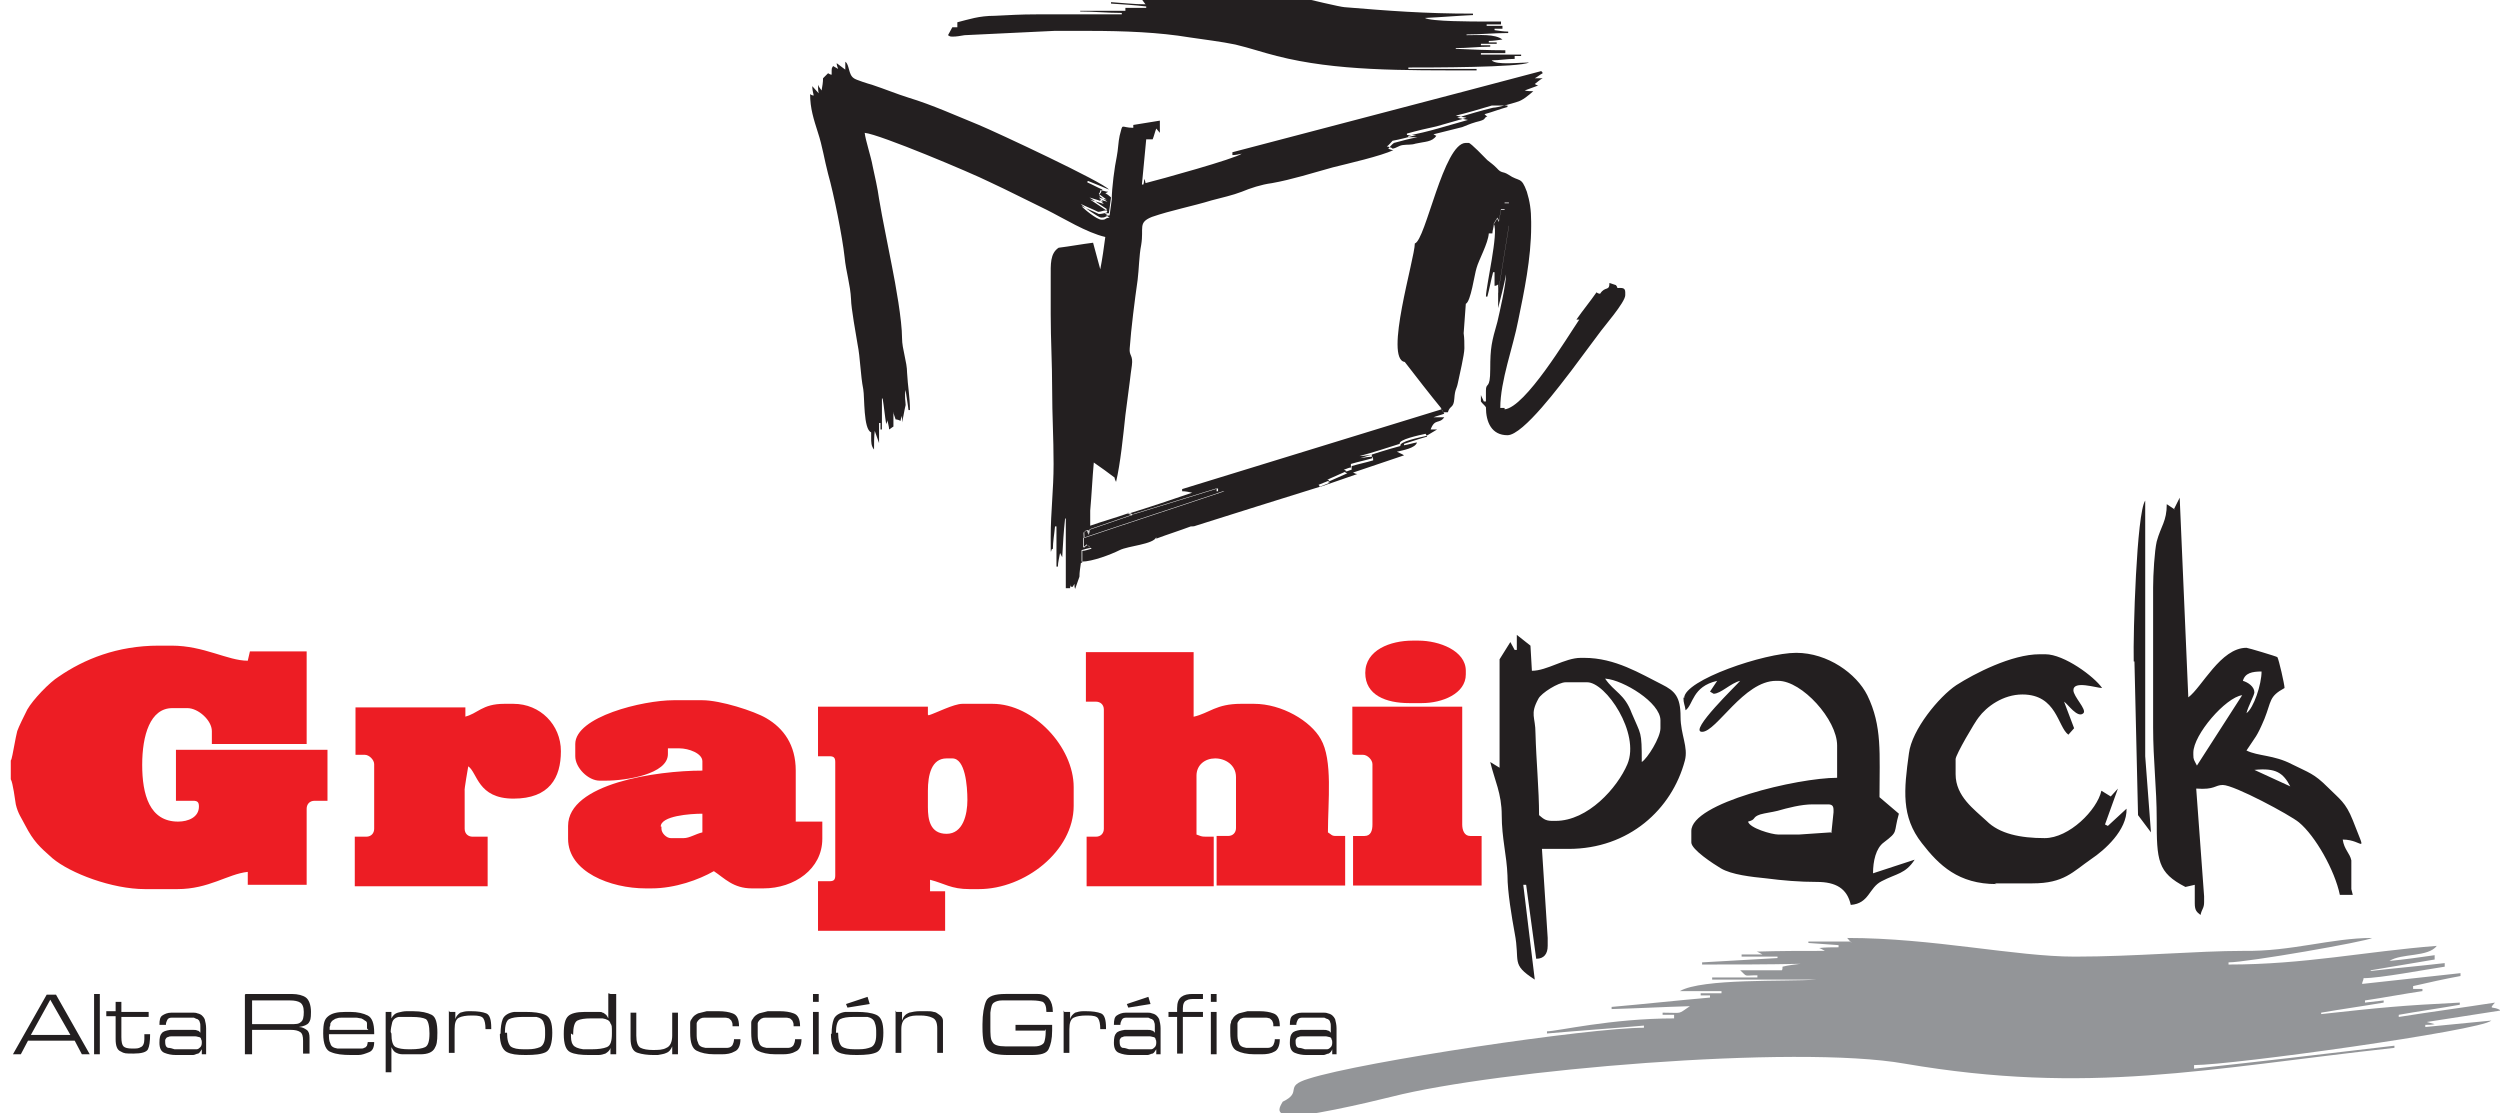
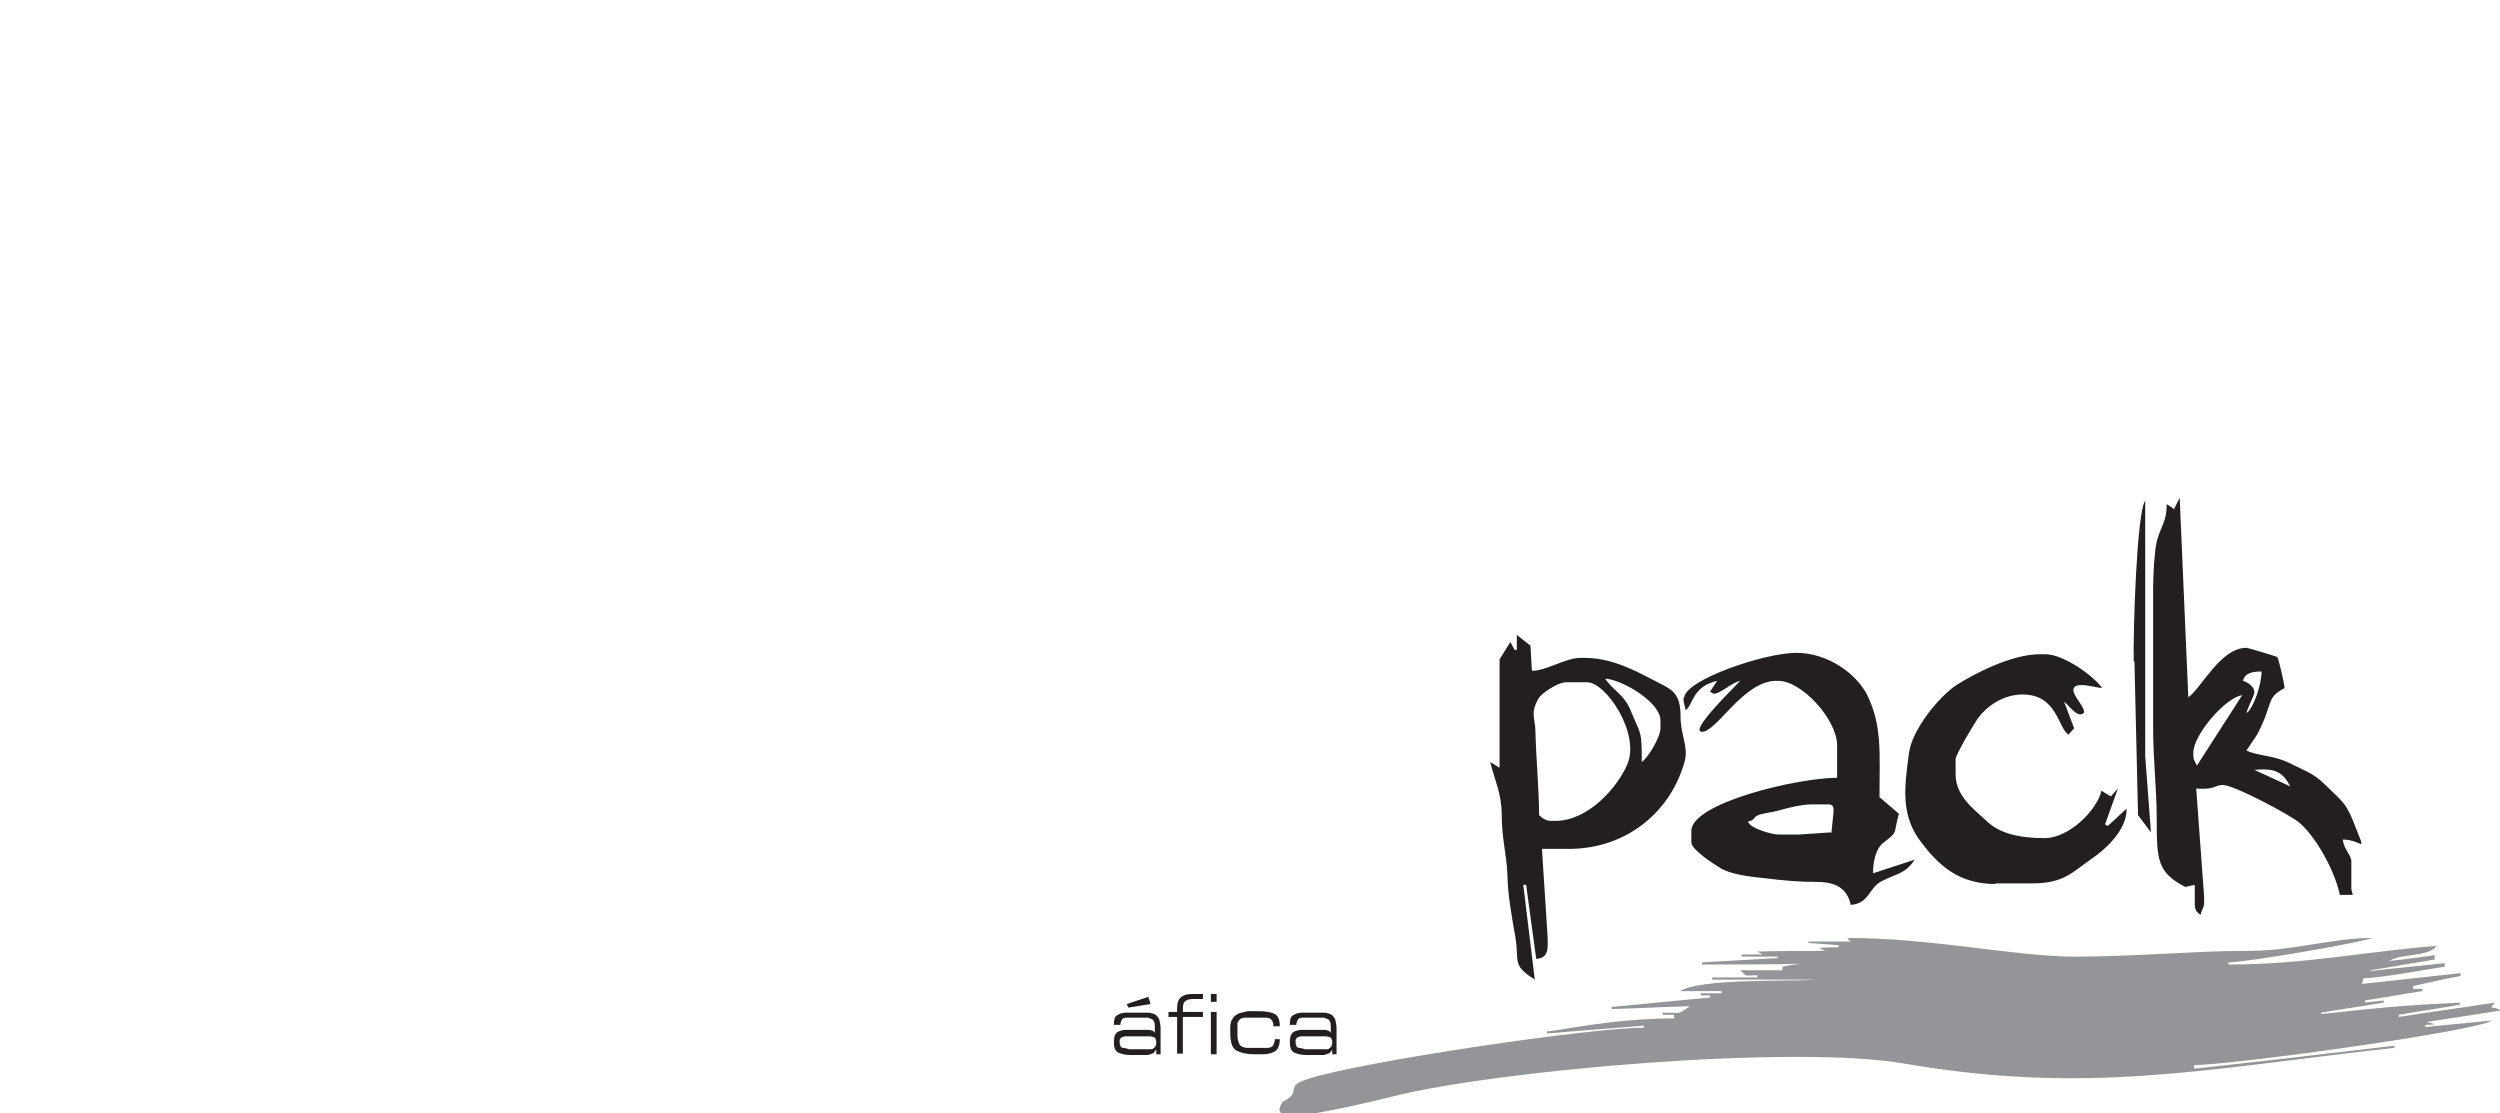
<svg xmlns="http://www.w3.org/2000/svg" id="Layer_1" version="1.1" viewBox="0 0 348.1 155">
  <defs>
    <style>
      .st0 {
        fill: #ed1d24;
      }

      .st0, .st1, .st2 {
        fill-rule: evenodd;
      }

      .st3, .st1 {
        fill: #231f20;
      }

      .st2 {
        fill: #939598;
      }
    </style>
  </defs>
-   <path class="st1" d="M157,71.4c.2,0,.5.1.7.2,3.9-1.2,7.8-2.4,11.7-3.6,0,.1,0,.3,0,.4h.9c-6.5,2.2-13,4.3-19.5,6.5v1.3c.2-.1.4-.3.5-.4.2.2.4.4.6.5-.4,0-.9.2-1.3.3,0,.5,0,1.1,0,1.6,1.5,0,4.1-1,5.3-1.6,1.2-.6,4.7-.8,5.1-1.8,0,0,0,.1,0,.2,1.6-.6,3.2-1.1,4.8-1.7.2,0,.5,0,.7-.1,5.7-1.8,11.4-3.6,17.2-5.4.5-.2,1-.4,1.5-.6-.1,0-.2,0-.3-.1.9-.4,1.8-.8,2.7-1.2-.1,0-.2-.1-.4-.2.3,0,.6-.2,1-.3,0-.2,0-.3,0-.5,1-.3,2-.5,3-.8,0-.2,0-.3-.1-.5-.6,0-1.1.1-1.7.2,1.9-.6,3.7-1.2,5.6-1.7-.3-.6,2.7-1.2,3.6-1.4.5-.3,1-.6,1.5-.9h-.9c.6-1.6,1.2-.7,1.9-1.7-.5,0-1,0-1.5,0,.5-.2,1-.3,1.5-.5-.1-.2-.2-.4-.4-.6-12,3.7-24.1,7.4-36.1,11.1,0,0,0,.2,0,.3.5,0,.9.1,1.4.2-2.9,1-5.9,2-8.8,2.9M157.8,71.6c-2,.7-4.1,1.4-6.1,2.1,0,.2,0,.5,0,.7,0-.2-.1-.4-.2-.6-.7.2-.5.1-.5,1.1,6.5-2.2,13-4.3,19.5-6.5h-.9c0-.1,0-.3,0-.4-3.9,1.2-7.8,2.4-11.7,3.6M183.8,67.8c1.7-.6,3.5-1.2,5.2-1.8-.2,0-.4-.1-.6-.2,2.4-.8,4.7-1.6,7.1-2.4-.3-.2-.6-.3-1-.5.8-.2,2.6-.5,2.8-1.3-.6.1-1.2.3-1.8.4v-.2c1-.3,2.1-.7,3.2-1,0-.1-.1-.2-.2-.4-.9.2-3.8.8-3.6,1.4-1.9.6-3.7,1.2-5.6,1.7.6,0,1.1-.1,1.7-.2,0,.2,0,.3.1.5-1,.3-2,.5-3,.8,0,.2,0,.3,0,.5-.3,0-.6.2-1,.3.1,0,.2.1.4.2-.9.4-1.8.8-2.7,1.2.1,0,.2,0,.3.1-.5.2-1,.4-1.5.6M200.6,56.8c.1.2.2.4.4.6h.6c.3-1,.8-.5.9-1.9.1-1.4.3-1.2.5-2.2.2-1,.9-3.9.9-4.8,0-.7,0-1.4-.1-2.1.1-1.4.2-2.7.3-4.1.7-.3,1.2-4.1,1.5-5,.3-1.1,1.6-3.4,1.7-4.8.2,0,.3,0,.5,0,0-.4.2-.9.2-1.3.2-.3.3-.5.5-.8,0,.2.1.3.2.5.1-.6.2-1.1.3-1.7.2,0,.3,0,.5,0v-.9h.6v3.2c-.5,3.1-1,6.2-1.5,9.3,0,.7,0,1.4,0,2.1.4-1.6.8-3.1,1.1-4.7,0,1.4-.9,5.3-1.2,6.6-.8,2.8-1,3.6-1,6.6s-.6,1.7-.6,3v1.5c-.1,0-.2,0-.3,0-.1-.3-.3-.6-.4-.9,0,.3,0,.6,0,.9.2.3.5.5.7.8,0,2.1.8,3.9,3,3.9s7.5-7.2,8.9-9c1.3-1.7,2.5-3.4,3.8-5.1.7-1,3.7-4.4,3.7-5.4v-.4c0-.7-.5-.6-1.1-.6,0-.1-.1-.3-.2-.4-.3-.1-.6-.2-.9-.3,0,1.2-.6.4-1.3,1.5-.2,0-.4-.1-.5-.2-.9,1.3-1.9,2.5-2.8,3.8.1,0,.2,0,.4,0-1.7,2.5-7.5,12.2-10.4,12.5,0,0,0-.1,0-.2-.2,0-.4,0-.6,0,0-3.8,1.8-8.5,2.5-12.2.8-3.9,1.8-8.6,1.8-13.1v-.6c0-1.7-.2-2.9-.6-4.2-.8-2.2-1-1.3-2.6-2.4-.8-.5-.9-.1-1.6-.9-.6-.6-.7-.6-1.3-1.1-.4-.4-2.3-2.4-2.6-2.4h-.4c-3.1,0-5.6,13.6-7.1,14,0,2.1-4.3,16.1-1.4,16.5,1.7,2.2,3.4,4.4,5.2,6.6M150.7,78.3c0-.5,0-1.1,0-1.6.4,0,.9-.2,1.3-.3-.2-.2-.4-.4-.6-.5-.2.1-.4.3-.5.4v-1.3c0-1-.2-.9.5-1.1,0,.2.1.4.2.6,0-.2,0-.5,0-.7,2-.7,4.1-1.4,6.1-2.1-.2,0-.5-.1-.7-.2-1.7.6-3.5,1.1-5.2,1.7,0-.7,0-1.4,0-2.1.2-2.2.3-4.5.5-6.7,1,.7,2,1.4,2.9,2.1,0,.2.1.4.2.6.6-2.5,1-6.5,1.3-9.3.2-1.5.4-3,.6-4.6.1-.8.2-1.7.3-2.3.2-1.5-.4-1.3-.3-2.4.2-2.8.7-6.7,1.1-9.5.2-1.6.2-3.4.5-4.9.4-2.4-.5-3.1,1.5-3.9,2.6-.9,5.7-1.5,8.3-2.3,1.5-.4,2.9-.7,4.2-1.2,1.2-.5,2.7-1,4.2-1.2,2.8-.5,5.6-1.4,8.5-2.2,2-.5,6.8-1.6,8.4-2.4-.2,0-.5-.1-.7-.2.3-.3.5-.6.8-.8,1.1-.3,2.2-.6,3.3-.8-.4,0-.9,0-1.3,0,0,0,0-.1,0-.2,1.4-.3,2.7-.6,4.1-1,1.4-.4,2.8-.8,4.2-1.2-.5-.1-1-.2-1.5-.3,1.7-.5,3.3-1,5-1.4.6,0,2.7-.6,3.3-.8.8-.2,1.6-.9,2.3-1.5-.4,0-.8,0-1.2-.1.6-.2,1.3-.5,1.9-.7-.2,0-.3-.1-.5-.2.4-.3.7-.6,1.1-.8-.4,0-.7,0-1.1,0,.4-.2.7-.5,1.1-.7,0-.1-.1-.2-.2-.3-14.3,3.8-28.6,7.5-43,11.3,0,.1,0,.3,0,.4.4,0,.9-.1,1.3-.2-.9.7-11.4,3.6-13.4,4.1,0-.2-.1-.4-.2-.6,0,.3,0,.5-.1.8,0,0-.1,0-.2,0,.2-2.1.4-4.2.6-6.3.3,0,.6,0,.9,0,.2-.5.3-1,.5-1.5.2.2.3.4.5.6v-1.5c0,0,0-.2,0-.2-1.2.2-2.5.4-3.7.6v.4c-1.8,0-1.4-.8-1.9,1.1-.2.9-.2,1.9-.4,2.9-.3,1.4-.7,4.4-.7,6-.1.7-.2,1.5-.3,2.2-.2,0-.4,0-.6,0,.2,0,.4.2.6.3-.8.1-.4.3-1.1.3s-2.6-1.6-2.8-1.9c.8.4,1.6.7,2.4,1.1.4,0,.7-.1,1.1-.2,0,0,0-.1.1-.2-.8-.5-1.6-1.1-2.4-1.6.6.2,1.2.4,1.9.6-.2-.2-.4-.4-.6-.6.4.1.8.2,1.1.3-.4-.3-.7-.5-1.1-.8,0-.2.1-.4.2-.5,0-.1.1-.2.2-.4-.7-.3-1.4-.7-2.1-1,0,0,0-.2.1-.2,1,.4,2,.8,2.9,1.2-.7-1-15.7-8-18.1-9-3.2-1.3-6.5-2.8-9.8-3.8-1.6-.5-3.3-1.2-5.1-1.8-.4-.1-2.3-.7-2.5-.9-.8-.5-.6-1.9-1.2-2.3,0,.3,0,.7,0,1.1-.4-.3-.8-.6-1.2-.9,0,.3.1.5.2.8-.2-.1-.5-.3-.7-.4-.1.2-.2.2-.2.6,0,.2,0,.4,0,.6-.2,0-.3-.1-.5-.2-.2.2-.5.5-.7.7,0,.6-.1,1.1-.2,1.7-.2-.3-.4-.5-.5-.8,0,.4,0,.8.1,1.2-.3-.3-.6-.7-.9-1,0,.4.1.9.2,1.3-.2,0-.4-.1-.5-.2,0,2,.5,3.5,1.1,5.4.6,1.8.9,3.8,1.4,5.7.8,2.8,2,8.8,2.3,11.6.2,2.1.8,3.8.9,5.9,0,1.1.7,5,.9,6.2.4,2,.4,4.3.8,6.3.2,1.1,0,5.6,1.1,6v.7c0,.7,0,1.2.4,1.7,0-.9,0-1.8.1-2.6.2.6.4,1.1.6,1.7v-2.8h.2v.9h.2v-4.3s0,0,.1,0c.2,1.2.3,2.4.5,3.6,0-.2.2-.4.2-.6,0,.4.2.9.2,1.3.2-.1.4-.3.6-.4,0-.7,0-1.4,0-2.1,0,.4.2.7.3,1.1.2,0,.5.1.7.2,0-.2.1-.5.2-.7v.9s0,0,0,0c.2-.8.3-1.6.5-2.4,0-.5-.2-1.2,0-2.1.1.9.3,1.9.4,2.8h.2c0-1.8-.3-3.3-.4-5.2,0-1.5-.7-3.3-.7-4.8,0-2.5-.9-7.5-1.4-10-.6-3.2-1.3-6.4-1.8-9.4-.2-1.5-.6-3.2-.9-4.6-.2-1.2-1-3.6-1.1-4.6,2.1.2,14.9,5.6,17.3,6.8,2.8,1.3,5.3,2.6,8,3.9,2.4,1.2,5.6,3.2,8.2,3.8-.2,1.5-.4,3-.7,4.5-.3-1.2-.7-2.5-1-3.7-1.6.2-3.2.5-4.8.7-1.2.8-1.1,2.3-1.1,4.1,0,1.7,0,3.5,0,5.2,0,3.6.2,6.7.2,10.4s.2,6.7.2,10.4-.4,6.6-.4,10.2,0,1.2.3,1.7c0-1.1.2-2.1.3-3.2,0,0,.1,0,.2,0v5.6c0,0,.1,0,.2,0,0-.6.2-1.3.3-1.9.1.2.2.4.3.6.1-1.8.2-3.6.4-5.4h.1c0,3.2,0,6.5,0,9.7,0,0,.1,0,.2,0h.4c0-.2,0-.4,0-.6,0,.1,0,.3.1.4.1,0,.2,0,.3,0,0-.1.1-.2.2-.4,0,.2,0,.5.1.7.2-.6.4-1.1.6-1.7,0-.6.1-1.2.2-1.9M208,31.2c.7,1.1-1.1,8.7-1.1,10.1,0,0,.1,0,.2,0,.3-1.1.5-2.3.8-3.4,0,0,.1,0,.2,0,0,.6,0,1.3,0,1.9.2,0,.4-.1.5-.2v1.1c.5-3.1,1-6.2,1.5-9.3v-3.2h-.6v.9c-.2,0-.3,0-.5,0-.1.6-.2,1.1-.3,1.7,0-.2-.1-.3-.2-.5-.2.3-.3.5-.5.8M154.6,27.4c-.2-.2-.5-.4-.7-.5.1,0,.2-.1.4-.2-.4,0-.7-.2-1.1-.2,0,.2-.1.4-.2.5.4.3.7.5,1.1.8-.4-.1-.8-.2-1.1-.3.2.2.4.4.6.6-.6-.2-1.2-.4-1.9-.6.8.5,1.6,1.1,2.4,1.6,0,0,0,.1-.1.2-.4,0-.7.2-1.1.2-.8-.4-1.6-.7-2.4-1.1.2.3,2.5,1.9,2.8,1.9.7,0,.4-.1,1.1-.3-.2,0-.4-.2-.6-.3.2,0,.4,0,.6,0,.1-.7.2-1.5.3-2.2M193.9,20.7c.6-.1.8-.4,1.4-.5.7-.1,1.2,0,1.8-.2,1.3-.3,2.3-.2,2.9-1.1-.1,0-.2-.1-.4-.2,1.1-.3,2.9-.7,4-1,.8-.3.9-.4,1.9-.7,1.7-.4.9-.5,1.6-.8-.1,0-.3-.2-.4-.3,1.1-.3,2.1-.7,3.2-1,0,0,0-.1,0-.2-.7,0-1.5,0-2.2,0-1.7.5-3.3,1-5,1.4.5.1,1,.2,1.5.3-1.4.4-2.8.8-4.2,1.2-1.4.3-2.7.6-4.1,1,0,0,0,.1,0,.2.4,0,.9,0,1.3,0-1.1.3-2.2.6-3.3.8-.3.3-.5.6-.8.8.2,0,.5.1.7.2M169.9-2.3c-.6,0-1.3.1-1.9.2.2.2.4.3.6.5-1.2,0-3.1-.4-3.9-.3-1.4.2-2,.3-4,.3,0,0,0,0,0,.1,1.6.1,3.2.3,4.8.4v.2h-2.7c0,.1,0,.2,0,.4h-1.3s0,0,0,.1c1,0,2,.2,3,.2V0c-1.9,0-3.7-.1-5.6-.2.2.3.4.5.6.8-1.6,0-3.2-.2-4.8-.3,0,0,0,.2,0,.2,1.6.1,3.2.2,4.9.4v.2c-1,0-1.9,0-2.9,0,0,.1,0,.2,0,.4h-6.3s0,0,0,.1c1.9,0,3.8.2,5.8.2v.2h-11.9c-2.2,0-3.7.1-5.8.2-2.2,0-3.6.5-5.2.9v.7c-.2,0-.4,0-.7,0-.2.4-.4.7-.6,1.1.2.1.2.2.6.2.6,0,1.1-.1,1.7-.2,4.2-.2,8.3-.4,12.5-.6h4.8c5,0,9.8.2,14,.9,2,.3,4.5.6,6.4,1,2.1.5,3.8,1.1,5.8,1.6,8.2,2.1,17.4,2,27.8,2v-.2h-9.5v-.2c3,0,15.5,0,16.8-.7-1.3,0-4.6.4-5.2-.3,1.1,0,2.1-.2,3.2-.2v-.4h.9v-.2h-5.6v-.2h3.4c0-.1,0-.3,0-.4-2.3,0-4.6-.1-6.9-.2,0,0,0,0,0-.1,1.6,0,3.2-.2,4.8-.2v-.2h-1.3v-.2h2.2v-.2h-1.1c0,0,0-.1,0-.2.6,0,1.2-.1,1.9-.2-1.1-.8-3.1-.6-5-.6,0,0,0,0,0-.1,1.9,0,3.8-.2,5.8-.2,0,0,0-.1,0-.2-.6,0-1.2-.1-1.9-.2v-.2h1.1v-.4h-2.2v-.2h2v-.4h-2.2c-1.7,0-7.6,0-8.4-.5,2.2-.1,4.5-.3,6.7-.4v-.2c-6.8,0-11.8-.4-17.9-.9-1.3-.1-14.9-3.5-15.3-3.7h-1.7Z" />
  <path class="st1" d="M297.2,92.1l.5,21.4,1.8,2.4-.8-10.6v-15s0-20.6,0-20.6c-1.2,1.7-1.7,18.5-1.6,22.4M210.9,90.5l-.6-1.1-1.5,2.4v15.1s-1.3-.8-1.3-.8c.6,2.5,1.6,4.4,1.6,7.4,0,3.2.7,5.6.8,8.4,0,2.3.6,5.8,1,8,.8,4.1-.6,4.3,2.8,6.5l-1.6-13.2h.4s1.4,10.3,1.4,10.3c1.1,0,1.6-.7,1.6-1.8v-1.1s-.8-12.4-.8-12.4h3.7c8.4,0,14.4-5.5,16.2-12.3.5-1.9-.6-3.6-.6-6.1,0-2.8-.8-3.6-2.6-4.5-3-1.5-6.5-3.7-10.8-3.7h-.5c-2.2,0-4.7,1.8-6.8,1.8l-.2-3.5-1.9-1.5v2.1ZM223.6,94.5c2.4.2,7.6,3.3,7.6,5.8v1.1c0,1.3-1.8,4.2-2.6,4.7,0-4.4-.1-3.7-1.4-6.8-1-2.7-2.4-2.9-3.7-4.8M217.8,95h3.2c2.6,0,7.4,7.1,5.6,11.4-1.4,3.3-5.5,7.9-10,7.9h-.5c-1,0-1.3-.4-1.8-.8,0-3.5-.4-7.6-.5-11.4,0-2.3-.8-2.6.4-4.8.4-.8,2.8-2.3,3.8-2.3M234.4,97.1c0,.9.2,1,.3,1.8,1.1-.8.9-3.3,4.4-4.1l-1,1.5s.5.3.5.3c1,0,2.4-1.5,3.7-1.8-.3.4-7.3,7.1-5.3,7.1s5.8-7.1,10.3-7.1h.3c3.3,0,8.2,5.4,8.2,9v4.5c-5.5,0-20.3,3.5-20.3,7.4v1.6c0,1,3.1,3,4.1,3.6,1.5.9,4.3,1.2,6.3,1.4,2.3.3,4.7.5,7.1.5,2.6,0,4.2.9,4.7,3.2,2.6-.2,2.5-2.4,4.3-3.3,2.1-1.1,3.3-1,4.6-3l-5.8,1.9c0-1.7.4-3.5,1.5-4.3,2.1-1.6,1.3-1.2,2.1-4l-2.7-2.3c0-6.1.4-9.9-1.7-14.2-1.5-3-5.5-5.9-9.9-5.9s-15.6,3.8-15.6,6.3M254.9,115.9l-4.4.3h-2.9c-.9,0-4-.9-4.2-1.8,1.2-.3.5-.6,1.7-1,.7-.2,1.6-.3,2.4-.5,1.4-.4,3.3-.9,4.9-.9h2.1c.6,0,.8.2.8.8v.3c0,0-.3,2.9-.3,2.9ZM277.7,123h5.3c4.4,0,5.6-1.6,8.2-3.4,1.8-1.2,5-4,4.9-7l-2.6,2.4-.4-.2,1.8-5-1,1.1-1.3-.8c-.6,2.7-4.5,6.6-7.9,6.6s-6.3-.6-8.1-2.4c-1.7-1.6-4.3-3.4-4.3-6.5v-2.1c0-.6,2.7-5.2,3.2-5.8,1.1-1.5,3.4-3.2,6.1-3.2,4.8,0,4.9,4.5,6.4,5.6l.8-.9-1.4-3.7c.5.3,1.9,2.4,2.7,1.6.5-.5-1.4-2.3-1.4-3.2,0-1.4,3.2-.3,4-.3-1.1-1.6-5.3-4.7-7.9-4.7h-.8c-3.9,0-9.1,2.7-11.6,4.3-2.4,1.6-6.2,6.2-6.6,9.5-.7,5.1-1.1,8.8,1.8,12.5,2.4,3.1,5.1,5.7,10.4,5.7M302.9,71l-1.2-.8c0,2.4-.8,3-1.4,5.2-.3,1.3-.5,4.6-.5,6.4v19.5c0,4.5.5,8.5.5,12.7,0,5.8.1,7.5,4,9.5l1.3-.3v2.6c0,1,.3,1.2.8,1.6.2-.9.5-.9.5-1.8v-.8s-1.1-15-1.1-15c2.6.2,2.6-.5,3.7-.5,1.6,0,9.4,4.2,10.6,5.2,2.3,1.9,5,6.7,5.7,10.1h1.8l-.2-.8v-4c-.2-1-1-1.5-1.2-2.9,2.9,0,3.4,2.5,1.4-2.7-1-2.5-1.8-2.9-3.5-4.6-1.9-1.9-2.6-2-5-3.2-2.5-1.3-4.7-1.1-6.3-1.9,1.3-2,1.4-1.8,2.5-4.4,1-2.5.6-3.1,2.8-4.3,0-.5-.8-4-1-4.3-.1-.1-4.1-1.3-4.3-1.3-3.6,0-6.2,5.5-8.1,6.9l-1.2-27.8-.8,1.6ZM314.9,93.5c0,1.8-1.1,5.1-2.1,5.8.2-.9,1.1-2.5,1.1-2.9,0-.8-.9-1.4-1.6-1.6.3-1.1,1.3-1.3,2.6-1.3M305.9,106.6c-.4-.8-.5-.8-.5-1.5v-.3c0-2.5,4.5-7.7,6.8-8l-6.3,9.8ZM313.9,107.2c3-.3,4,.4,5,2.3l-5-2.3Z" />
-   <path class="st0" d="M80.1,103.7v1.6c0,1.6,1.8,3.4,3.4,3.4h.8c2.9,0,8.7-.9,8.7-3.7v-.8h1.6c1.3,0,3.2.7,3.2,1.8v1.3c-6.4,0-18.7,1.8-18.7,7.7v1.8c0,4.6,5.9,6.9,10.8,6.9h.8c3.3,0,6.6-1.2,8.7-2.4,1.5,1,2.7,2.4,5.3,2.4h1.6c4.3,0,8.2-2.7,8.2-6.9v-2.4h-3.7v-7.1c0-3.6-1.7-5.9-4.1-7.3-1.7-1-6.4-2.5-8.9-2.5h-4c-4.3,0-13.7,2.3-13.7,6.1M92,115.1c0-1.5,4.1-1.8,5.8-1.8v2.6c-.9.2-1.8.8-2.6.8h-1.8c-.6,0-1.3-.7-1.3-1.3v-.3ZM64.8,99.8v-1.3h-15.3v6.6h1.3c.6,0,1.3.7,1.3,1.3v9c0,.6-.4,1.1-1.1,1.1h-1.6v6.9h18.5v-6.9h-2.1c-.6,0-1.1-.4-1.1-1.1v-5.3c-.1,0,.5-3.4.5-3.4,1.3.9,1.3,4.5,6.3,4.5s6.6-2.9,6.6-6.6-2.9-6.6-6.6-6.6h-1.3c-3.1,0-3.7,1.4-5.5,1.8M188.5,105.1h1.3c.6,0,1.3.7,1.3,1.3v8.4c0,.8-.2,1.6-1.1,1.6h-1.6v6.9h17.9v-6.9h-1.6c-.8,0-1.1-.8-1.1-1.6v-16.4h-15.3v6.6ZM1.5,105.9v2.6c.3.5.6,2.9.7,3.5.3,1.3.8,1.9,1.3,2.9,1.2,2.3,2,3,3.8,4.6,2.5,2.1,8.3,4.3,12.9,4.3h4.5c4.4,0,7-2.1,9.8-2.4v1.8h8.2v-10.6c0-.6.4-1.1,1.1-1.1h1.8v-7.1h-21.1v7.1h2.4c.6,0,.8.2.8.8,0,1.5-1.5,2.1-2.9,2.1-4,0-5-3.8-5-7.9s1.1-7.9,4.2-7.9h2.1c1.5,0,3.4,1.7,3.4,3.2v1.8h13.2v-12.9h-7.9s-.3,1.3-.3,1.3c-2.8,0-6.1-2.1-10.6-2.1h-1.8c-5.8,0-10.4,1.9-13.9,4.3-1.3.8-3.6,3.2-4.4,4.6-.4.8-1.2,2.4-1.4,3-.2.7-.7,3.7-.8,3.9M190.1,93.7c0,3.1,2.9,4.2,6.1,4.2h1.8c2.8,0,6.1-1.3,6.1-4v-.5c0-2.8-3.7-4.2-6.6-4.2h-.8c-3.1,0-6.6,1.3-6.6,4.5M151.3,97.7h1.3c.6,0,1.1.4,1.1,1.1v16.6c0,.6-.4,1.1-1.1,1.1h-1.3v6.9h17.7v-6.9h-1.1c-.7,0-.7-.1-1.3-.3v-8.2c0-1.5,1.2-2.4,2.6-2.4s2.9.9,2.9,2.6v7.1c0,.6-.4,1.1-1.1,1.1h-1.6v6.9h17.9v-6.9h-1.3c-.6,0-.6-.2-1.1-.5,0-4.3.7-10.1-1-13-1.4-2.5-5.4-4.9-9.3-4.9h-1.8c-3.5,0-4.4,1.3-6.6,1.8v-9h-15v6.9ZM129.2,99.5v-1.1h-15.3v6.9h1.6c.6,0,.8.2.8.8v15.8c0,.6-.2.8-.8.8h-1.6v6.9h17.7v-5.5h-2.1v-1.6c2,.5,2.9,1.3,5.5,1.3h1.3c6.4,0,13.2-5.3,13.2-11.6v-2.6c0-5.6-5.6-11.6-11.3-11.6h-4.2c-1.2,0-3.7,1.3-4.7,1.6M129.2,110.1c0-2.2.5-4.5,2.6-4.5h.8c1.8,0,2.1,3.8,2.1,5.8s-.6,4.7-2.9,4.7-2.6-2-2.6-3.7v-2.4Z" />
  <path class="st2" d="M257.7,131.1c-2,0-3.9,0-5.9,0,0,0,0,.2,0,.2,1.4.1,2.8.2,4.2.3v.3c-.9,0-1.8,0-2.7.1.3.1.6.3.8.4-3.2,0-6.4,0-9.5.1.3.1.6.3.8.4h-2.9v.3h5c0,0,0,.1,0,.2-3.5.2-7,.4-10.5.6,0,0,0,.2,0,.3,4.6,0,9.2,0,13.7-.1-.8.1-1.7.2-2.5.4,0,.2,0,.4-.1.5-1.9,0-3.9,0-5.8,0,1.1,1,.4.7,2.4.7v.3h-6.3v.3h14.5,0c-4.2.3-15.9-.2-19,1.6h5.8v.3h-2.9v.3h1.3c0,.1,0,.2,0,.3-4.6.4-9.1.9-13.7,1.3,0,0,0,.2,0,.3,3.6-.1,7.3-.3,10.9-.4-1.8,1.2-.9.9-3.8.9v.3h1.6v.5c-8.8,0-16.3,1.8-17.7,1.8v.3c4.5-.4,9-.7,13.5-1.1v.3c-7.6,0-39.2,4.7-46.7,7.1-3.6,1.1-.7,1.8-3.6,3.2-.2.4-.9,1.3,0,1.7-.2.2-.4.3-.6.5,3.6,0,12.2-2,15.8-2.9,14.5-3.7,56.2-7.3,71.4-4.6,25.7,4.4,41.9.7,68.2-2.2,0-.1,0-.2,0-.3-9.3,1.1-18.6,2.2-27.9,3.2v-.5c5.3,0,39.9-4.8,41.4-6.2-3.1.3-6.1.6-9.2.9v-.3c.4,0,.9,0,1.3-.1-.4-.1-.7-.2-1.1-.3,3.4-.5,6.9-1.1,10.3-1.6-1-.7-1.8,0-.8-1.1-4.5.7-9,1.3-13.4,2,0-.1,0-.2,0-.3,2.8-.5,5.7-.9,8.5-1.4,0-.1,0-.2,0-.3-8.1.4-11.1.7-19.3,1.6,0,0,0-.1,0-.2,2.9-.5,5.8-.9,8.7-1.4,0-.1,0-.2,0-.3-.9.1-1.8.2-2.6.3,0,0,0-.2,0-.3,2.7-.4,5.3-.9,8-1.3v-.3h-1.3c0-.1,0-.3,0-.4,2.2-.5,4.4-1,6.6-1.4,0-.1,0-.3,0-.4-4.6.5-9.1,1-13.7,1.5,0-.3.2-.5.2-.8,2.3,0,8.6-1.2,11.3-1.6v-.5c-3.4.4-6.9.7-10.3,1.1,0,0,0,0,0-.1,3-.5,6-1,8.9-1.5,0-.2,0-.4,0-.6-2.1.3-4.2.6-6.3.8,1.7-1.1,5.4-.5,6.6-2.1-10.1.8-18.4,2.6-29,2.6v-.3c2.6,0,19.2-2.9,20-3.4-5.7,0-11.2,1.9-17.9,1.8-6.5,0-15.2.8-23.5.8s-19.8-2.6-31.7-2.6c.2.2.4.5.6.7" />
-   <path class="st3" d="M148.2,140.9h.8v1c.1-.4.4-.7.7-.9.3-.1.7-.2,1.1-.2,0,0,.1,0,.2,0h.2c.9,0,1.6.1,2.1.3.5.2.7.9.7,2h0c0,.2,0,.2,0,.2h0c0,0-.8,0-.8,0,0-.7-.1-1.2-.3-1.5-.2-.3-.7-.4-1.4-.4h-.3c-.7,0-1.3.1-1.7.3-.4.2-.6.7-.6,1.6v3.3h-.8v-5.9ZM145.5,143.5h-4.1v-.8h5.1c0,0,0,.1,0,.2,0,0,0,.1,0,.2v.4c0,1.2-.2,2-.5,2.6-.3.6-1.1.8-2.4.8h-1.9s-.3,0-.3,0c-.1,0-.2,0-.3,0h-.7c-1.5,0-2.4-.2-2.9-.7-.5-.5-.7-1.5-.7-3.1v-.5c0-1.4.2-2.5.5-3.2.3-.7,1.2-1,2.7-1h2c0,0,.2,0,.2,0s.2,0,.2,0h.9c.1,0,.3,0,.4,0,.1,0,.3,0,.4,0,.1,0,.3,0,.4,0,.8,0,1.3.3,1.6.7.3.4.5,1,.5,1.8h-.9c0-.8-.2-1.2-.5-1.4-.3-.1-.8-.2-1.5-.2h-1.7c0,0-.2,0-.2,0s-.2,0-.2,0h-.9c-.1,0-.3,0-.4,0-.1,0-.3,0-.4,0-.1,0-.3,0-.4,0,0,0,0,0,0,0,0,0,0,0,0,0-.4,0-.8.1-1.1.3-.3.2-.4.6-.5,1.4,0,.2,0,.4,0,.5,0,.2,0,.4,0,.5,0,.2,0,.4,0,.5v.5c0,1,0,1.7.3,2.1.2.4.8.6,1.8.6h2c0,0,.1,0,.2,0h.2c0,0,.1,0,.2,0h.6c.1,0,.2,0,.3,0,.1,0,.2,0,.3,0,.1,0,.2,0,.3,0,.7,0,1.2-.3,1.3-.6.1-.3.2-.8.2-1.4,0,0,0-.1,0-.2,0,0,0-.1,0-.2M124.8,140.9h.8v1.2c.2-.6.5-.9,1-1.1.4-.1.9-.2,1.4-.2h.3c.1,0,.3,0,.4,0,.1,0,.3,0,.4,0,.3,0,.6,0,.9.1.3,0,.5.2.8.4.3.2.5.5.5.8,0,.3,0,.7,0,1v3.5h-.8v-3.4c0-.8-.2-1.3-.7-1.5-.4-.2-1-.3-1.6-.3h-.2c-.6,0-1.2,0-1.7.3-.5.2-.8.7-.8,1.6v3.3h-.8v-5.9ZM117.8,139.8l3-1,.3,1-3.1.5-.2-.5ZM116.7,143.8c0,1,.2,1.6.5,1.9.4.3,1,.4,1.8.4h0s0,0,0,0h.2c0,0,.2,0,.2,0,0,0,.2,0,.2,0,.7,0,1.2-.1,1.7-.3.4-.2.7-.7.7-1.7h0v-.3c0-.5,0-.9-.2-1.4-.1-.4-.5-.7-1-.8-.3,0-.6,0-1,0-.3,0-.6,0-1,0-.8,0-1.4.1-1.8.3-.4.2-.6.9-.6,1.9h0ZM115.8,143.9c0-.8.1-1.5.3-2,.2-.5.8-.9,1.6-1,.1,0,.3,0,.4,0,.1,0,.3,0,.4,0,.1,0,.3,0,.4,0h.4c1.1,0,2,.1,2.7.4.7.3,1,1.1,1,2.5s-.3,2.4-.9,2.7c-.6.3-1.5.4-2.8.4s-2-.1-2.6-.4c-.6-.3-1-1.1-1-2.5h0ZM113.2,138.4h.8v1.1h-.8v-1.1ZM113.2,140.9h.8v5.9h-.8v-5.9ZM110.7,144.7h.9c0,.9-.3,1.5-.8,1.7-.5.3-1.1.4-1.8.4-.1,0-.3,0-.5,0h-.5c-1.1,0-1.9-.2-2.5-.5-.6-.3-.9-1.1-.9-2.5s0-.3,0-.4c0-.1,0-.3,0-.4,0-.2,0-.4,0-.6,0-.2.1-.4.2-.5.2-.4.5-.6.9-.8.4-.1.8-.2,1.2-.3.1,0,.2,0,.3,0,.1,0,.2,0,.3,0h.3s0,0,.1,0h.3c0,0,.1,0,.2,0h.2c.7,0,1.4.1,1.9.3.6.2.9.8.9,1.8h-.9c0-.2,0-.5-.1-.6,0-.2-.2-.3-.4-.5-.1,0-.3-.1-.5-.1-.2,0-.4,0-.6,0-.1,0-.3,0-.4,0-.1,0-.3,0-.4,0h-.1c-.1,0-.3,0-.4,0s-.3,0-.5,0c-.2,0-.3,0-.5,0-.2,0-.3,0-.5.1-.1,0-.3.2-.4.3-.1.1-.2.3-.2.4,0,.1,0,.3,0,.4s0,.3,0,.4c0,.1,0,.2,0,.3v.3c0,.5,0,.9.2,1.3.1.4.4.6,1,.7.3,0,.6,0,.8,0,.3,0,.6,0,.9,0h.3c0,0,.2,0,.3,0,.1,0,.3,0,.4,0,.1,0,.3,0,.4,0,.3,0,.6-.2.7-.4.1-.2.2-.5.2-.8h0ZM102.2,144.7h.9c0,.9-.3,1.5-.8,1.7-.5.3-1.1.4-1.8.4-.1,0-.3,0-.5,0h-.5c-1.1,0-1.9-.2-2.5-.5-.6-.3-.9-1.1-.9-2.5s0-.3,0-.4c0-.1,0-.3,0-.4,0-.2,0-.4,0-.6s.1-.4.2-.5c.2-.4.5-.6.9-.8.4-.1.8-.2,1.2-.3.1,0,.2,0,.3,0,.1,0,.2,0,.3,0h.3s0,0,.1,0h.3c0,0,.1,0,.2,0h.2c.7,0,1.4.1,1.9.3.6.2.9.8.9,1.8h-.9c0-.2,0-.5-.1-.6,0-.2-.2-.3-.4-.5-.1,0-.3-.1-.5-.1-.2,0-.4,0-.6,0-.2,0-.3,0-.4,0-.1,0-.3,0-.4,0h-.1c-.1,0-.3,0-.4,0s-.3,0-.5,0c-.2,0-.3,0-.5,0-.2,0-.3,0-.5.1-.1,0-.3.2-.4.3-.1.1-.2.3-.2.4,0,.1,0,.3,0,.4,0,.1,0,.3,0,.4,0,.1,0,.2,0,.3v.3c0,.5,0,.9.2,1.3.1.4.4.6,1,.7.3,0,.6,0,.8,0,.3,0,.6,0,.9,0h.3c0,0,.2,0,.3,0,.1,0,.3,0,.4,0,.1,0,.3,0,.4,0,.3,0,.6-.2.7-.4s.2-.5.2-.8h0ZM94.4,146.8h-.8v-1.1c-.2.5-.5.8-.8.9-.4.2-.8.2-1.2.3,0,0-.2,0-.3,0h-.3c-.8,0-1.6-.1-2.2-.3-.7-.2-1-.9-1-2v-3.6h.8v3.2c0,.9.2,1.5.6,1.7.4.2,1,.3,1.7.3s1.4,0,1.9-.3c.5-.2.8-.8.8-1.7v-3.2h.8v5.9ZM79.5,143.9c0,.7,0,1.2.3,1.6.2.3.7.5,1.4.6,0,0,.2,0,.3,0s.2,0,.3,0c0,0,.2,0,.3,0h.3c.9,0,1.6-.1,2.1-.3.5-.2.7-.8.7-1.9s0-1.1-.2-1.4c-.1-.4-.5-.6-1.1-.7-.3,0-.5,0-.8,0-.3,0-.5,0-.8,0-.9,0-1.5.1-1.9.3-.4.2-.6.9-.6,2h0ZM85,138.4h.8v8.4h-.8v-.9c-.1.4-.4.6-.7.8-.3.1-.6.2-1,.2,0,0-.2,0-.3,0h-.6c0,0-.1,0-.2,0h-.2c-1.1,0-2-.1-2.6-.4s-.9-1.1-.9-2.5.2-2.1.6-2.5c.4-.4,1.2-.6,2.3-.6h.6c.1,0,.3,0,.4,0s.3,0,.4,0c.2,0,.4,0,.6,0,.2,0,.4,0,.5.1.2,0,.3.2.5.3.1.1.2.3.3.5v-3.5ZM70.6,143.8c0,1,.2,1.6.5,1.9.4.3,1,.4,1.8.4h0s0,0,0,0h.2c0,0,.2,0,.2,0s.2,0,.2,0c.7,0,1.2-.1,1.7-.3.4-.2.7-.7.7-1.7h0v-.3c0-.5,0-.9-.2-1.4-.1-.4-.5-.7-1-.8-.3,0-.6,0-1,0-.3,0-.6,0-1,0-.8,0-1.4.1-1.8.3-.4.2-.6.9-.6,1.9h0ZM69.7,143.9c0-.8.1-1.5.3-2,.2-.5.8-.9,1.6-1,.1,0,.3,0,.4,0,.1,0,.3,0,.4,0,.1,0,.3,0,.4,0h.4c1.1,0,2,.1,2.7.4.7.3,1,1.1,1,2.5s-.3,2.4-.9,2.7c-.6.3-1.5.4-2.8.4s-2-.1-2.6-.4c-.6-.3-1-1.1-1-2.5h0ZM62.6,140.9h.8v1c.1-.4.4-.7.7-.9.3-.1.7-.2,1.1-.2,0,0,.1,0,.2,0h.2c.9,0,1.6.1,2.1.3.5.2.7.9.7,2h0c0,.2,0,.2,0,.2h0c0,0-.8,0-.8,0,0-.7-.1-1.2-.3-1.5-.2-.3-.7-.4-1.4-.4h-.3c-.7,0-1.3.1-1.7.3-.4.2-.6.7-.6,1.6v3.3h-.8v-5.9ZM54.5,143.9c0,1.1.2,1.7.6,1.9.4.2,1,.3,1.8.3h.1s0,0,0,0c0,0,0,0,0,0h.2c.9,0,1.6-.1,2-.3.4-.2.6-.8.6-1.9s-.2-1.8-.5-2c-.4-.2-1-.3-2-.3h-.3c0,0-.2,0-.3,0s-.2,0-.3,0c-.2,0-.3,0-.5,0-.2,0-.3,0-.4,0-.5.1-.8.4-.9.8-.1.4-.2.9-.2,1.3h0ZM53.7,140.9h.8v.9c.2-.4.5-.7.9-.8.4-.1.8-.2,1.2-.2h.9c1.2,0,2,.2,2.6.5.6.3.8,1.2.8,2.5s-.1,1.7-.4,2.2c-.3.5-.9.8-2,.8-.2,0-.3,0-.5,0h-1.7c-.4,0-.7,0-1.1-.2-.3-.1-.5-.4-.7-.8v3.5h-.8v-8.4ZM51.1,143.2s0,0,0-.1c0,0,0,0,0-.1,0-.2,0-.3,0-.5,0-.2-.1-.3-.3-.4-.1-.1-.3-.2-.5-.3-.2,0-.5-.1-.7-.1-.1,0-.2,0-.3,0-.1,0-.2,0-.3,0h-.6c-.1,0-.2,0-.4,0-.1,0-.3,0-.4,0-.2,0-.5,0-.7.1-.2,0-.4.2-.6.3-.1.1-.2.2-.3.4,0,.2,0,.3-.1.5,0,0,0,.1,0,.2,0,0,0,.1,0,.2h5.4ZM52,144h-6.2c0,.5,0,.9.2,1.3.1.4.4.6,1,.7.1,0,.3,0,.4,0,.2,0,.3,0,.5,0,.1,0,.2,0,.3,0h.8c0,0,.2,0,.3,0s.2,0,.3,0c.2,0,.4,0,.6,0,.2,0,.4,0,.5-.1.2,0,.3-.2.4-.3,0-.1.1-.3.1-.5h.9c0,.7-.2,1.2-.7,1.4-.5.2-1,.4-1.5.4-.2,0-.3,0-.5,0-.2,0-.3,0-.5,0-1.2,0-2.1-.1-2.8-.4-.7-.2-1.1-1.1-1.1-2.6s.2-2,.7-2.4c.5-.4,1.2-.6,2.4-.6h.3s0,0,.1,0h.1s0,0,.1,0c0,0,0,0,.1,0,1,0,1.8.2,2.4.5.6.3.9,1.1.9,2.4h0c0,.2,0,.2,0,.2h0ZM35.2,142.6h5.3c.7,0,1.1,0,1.4-.3.3-.2.4-.7.4-1.4s-.2-1.1-.5-1.3c-.3-.2-.8-.3-1.4-.3h-5.3v3.3ZM34.2,138.4h6.4c.9,0,1.6.2,2,.5.4.3.7,1,.7,2s-.1,1.2-.3,1.5c-.2.3-.7.5-1.4.6.5,0,.8.2,1.1.4s.4.6.4,1.1v2.2h-.9v-1.8c0-.6-.1-1-.4-1.2-.3-.2-.7-.3-1.3-.3h-5.4v3.4h-1v-8.3ZM23,145.1c0,.4.1.7.4.8.3,0,.6.1.9.2h1c.1,0,.3,0,.5,0s.4,0,.5,0c.2,0,.4,0,.6,0,.2,0,.4,0,.5,0,.2,0,.4-.2.5-.3.1-.1.2-.3.2-.6s0-.3-.1-.5c0-.2-.2-.3-.3-.3-.1,0-.3-.1-.5-.1-.2,0-.4,0-.7,0h-.8c0,0-.1,0-.2,0h-.6c-.2,0-.3,0-.5,0-.2,0-.4,0-.5,0-.2,0-.3,0-.5.1-.2,0-.3.2-.4.4,0,.2,0,.3,0,.5h0ZM28.9,146.8h-.8v-.7c-.2.3-.3.5-.5.6-.2,0-.5.2-.7.2-.3,0-.5,0-.8,0-.3,0-.5,0-.8,0h-.8c-.6,0-1.1-.1-1.6-.3-.5-.2-.7-.7-.7-1.4s.1-1.1.3-1.3c.2-.3.6-.4,1.2-.5.1,0,.3,0,.4,0,.1,0,.3,0,.4,0,.1,0,.3,0,.4,0h.4c.3,0,.5,0,.8,0,.3,0,.5,0,.8,0,.2,0,.4,0,.6.1.2,0,.3.2.4.3,0,0,0,0,0,0,0,0,0,0,0,.1v-.8c0,0,0-.2,0-.2,0-.2,0-.4-.1-.6,0-.2-.2-.3-.3-.4-.1,0-.3-.1-.5-.2-.2,0-.4,0-.7,0-.1,0-.3,0-.4,0-.1,0-.3,0-.4,0h-.4c-.1,0-.3,0-.4,0-.1,0-.3,0-.4,0-.1,0-.3,0-.4,0-.3,0-.5.1-.6.3-.1.2-.2.4-.2.7h-.9c0-.7.1-1.1.4-1.3.3-.2.7-.4,1.3-.4.1,0,.2,0,.3,0,.1,0,.2,0,.3,0,.1,0,.2,0,.3,0,.1,0,.2,0,.3,0h.5c.2,0,.3,0,.5,0,.2,0,.5,0,.7,0,.2,0,.5,0,.7.1.5.1.8.4,1,.8.1.4.2.8.2,1.3v3.6ZM16.9,140.9h3.8v.7h-3.8v2.8c0,.7.1,1.1.3,1.3s.6.3,1.2.3.9,0,1.2-.2c.3-.1.5-.5.5-1.1v-.3c0,0,0-.1,0-.2v-.2h.8c0,1-.1,1.7-.3,2.1s-.9.6-2,.6-1.3,0-1.8-.3c-.5-.2-.7-.8-.7-1.7v-3.2h-1.3v-.7h1.3v-1.3h.8v1.3ZM13.1,138.4h.8v8.4h-.8v-8.4ZM9.8,144.1l-2.8-4.9-2.7,4.9h5.5ZM10.3,144.9H3.9l-1,1.9h-1.1l4.7-8.3h1.3l4.7,8.3h-1.1l-1-1.9Z" />
  <path class="st3" d="M180.4,145.1c0,.4.1.7.4.8.3,0,.6.1.9.2h1c.1,0,.3,0,.5,0s.4,0,.5,0c.2,0,.4,0,.6,0,.2,0,.4,0,.5,0,.2,0,.4-.2.5-.3.1-.1.2-.3.2-.6s0-.3-.1-.5c0-.2-.2-.3-.3-.3-.1,0-.3-.1-.5-.1-.2,0-.4,0-.7,0h-.8c0,0-.1,0-.2,0h-.6c-.1,0-.3,0-.5,0-.2,0-.4,0-.5,0-.2,0-.3,0-.5.1-.2,0-.3.2-.4.4,0,.2,0,.3,0,.5h0ZM186.3,146.8h-.8v-.7c-.1.3-.3.5-.5.6-.2,0-.5.2-.7.2-.3,0-.5,0-.8,0-.3,0-.5,0-.8,0h-.8c-.6,0-1.1-.1-1.6-.3-.5-.2-.7-.7-.7-1.4s.1-1.1.3-1.3c.2-.3.6-.4,1.2-.5.1,0,.3,0,.4,0,.1,0,.3,0,.4,0,.1,0,.3,0,.4,0h.4c.3,0,.5,0,.8,0,.3,0,.5,0,.8,0,.2,0,.4,0,.6.1.2,0,.3.2.4.3,0,0,0,0,0,0,0,0,0,0,0,.1v-.8c0,0,0-.2,0-.2,0-.2,0-.4-.1-.6,0-.2-.2-.3-.3-.4-.1,0-.3-.1-.5-.2-.2,0-.4,0-.7,0-.1,0-.3,0-.4,0-.1,0-.3,0-.4,0h-.4c-.1,0-.3,0-.4,0-.1,0-.3,0-.4,0-.1,0-.3,0-.4,0-.3,0-.5.1-.6.3-.1.2-.2.4-.2.7h-.9c0-.7.1-1.1.4-1.3.3-.2.7-.4,1.3-.4.1,0,.2,0,.3,0,.1,0,.2,0,.3,0,.1,0,.2,0,.3,0,.1,0,.2,0,.3,0h.5c.2,0,.3,0,.5,0,.2,0,.5,0,.7,0,.2,0,.5,0,.7.1.5.1.8.4,1,.8.1.4.2.8.2,1.3v3.6ZM177.3,144.7h.9c0,.9-.3,1.5-.7,1.7-.5.3-1.1.4-1.8.4-.1,0-.3,0-.5,0h-.5c-1.1,0-1.9-.2-2.5-.5-.6-.3-.9-1.1-.9-2.5s0-.3,0-.4c0-.1,0-.3,0-.4,0-.2,0-.4.1-.6,0-.2.1-.4.2-.5.2-.4.5-.6.9-.8.4-.1.8-.2,1.2-.3.1,0,.2,0,.3,0,.1,0,.2,0,.3,0h.3s0,0,.1,0h.3c0,0,.1,0,.2,0h.2c.7,0,1.4.1,1.9.3.6.2.9.8.9,1.8h-.9c0-.2,0-.5-.1-.6,0-.2-.2-.3-.4-.5-.1,0-.3-.1-.5-.1-.2,0-.4,0-.6,0-.1,0-.3,0-.4,0-.1,0-.3,0-.4,0h-.1c-.1,0-.3,0-.4,0s-.3,0-.5,0c-.2,0-.3,0-.5,0-.2,0-.3,0-.5.1-.2,0-.3.2-.4.3-.1.1-.2.3-.2.4,0,.1,0,.3,0,.4,0,.1,0,.3,0,.4,0,0,0,.2,0,.3v.3c0,.5,0,.9.2,1.3.1.4.4.6,1,.7.3,0,.6,0,.8,0,.3,0,.6,0,.9,0h.3c0,0,.2,0,.3,0,.1,0,.3,0,.4,0,.1,0,.3,0,.4,0,.3,0,.6-.2.7-.4.1-.2.2-.5.2-.8h0ZM168.6,138.4h.8v1.1h-.8v-1.1ZM168.6,140.9h.8v5.9h-.8v-5.9ZM164.7,140.9h2.8v.7h-2.8v5.1h-.8v-5.1h-1.2v-.7h1.2v-.5c0-.8.2-1.3.6-1.6.4-.3.9-.4,1.6-.4.2,0,.5,0,.7,0,.2,0,.5,0,.7,0v.7h-1.1c-.5,0-.9,0-1.2.2-.3.1-.5.5-.5,1.1v.5ZM156.9,139.8l3-1,.3,1-3.1.5-.2-.5ZM155.9,145.1c0,.4.1.7.4.8.3,0,.6.1.9.2h1c.1,0,.3,0,.5,0s.4,0,.5,0c.2,0,.4,0,.6,0,.2,0,.4,0,.5,0,.2,0,.4-.2.5-.3.1-.1.2-.3.2-.6s0-.3-.1-.5c0-.2-.2-.3-.3-.3-.1,0-.3-.1-.5-.1-.2,0-.4,0-.7,0h-.8c0,0-.1,0-.2,0h-.6c-.2,0-.3,0-.5,0-.2,0-.4,0-.5,0-.2,0-.3,0-.5.1-.2,0-.3.2-.4.4,0,.2,0,.3,0,.5h0ZM161.8,146.8h-.8v-.7c-.2.3-.3.5-.5.6-.2,0-.5.2-.7.2-.3,0-.5,0-.8,0-.3,0-.5,0-.8,0h-.8c-.6,0-1.1-.1-1.6-.3-.5-.2-.7-.7-.7-1.4s.1-1.1.3-1.3c.2-.3.6-.4,1.2-.5.1,0,.3,0,.4,0,.1,0,.3,0,.4,0,.1,0,.3,0,.4,0h.4c.3,0,.5,0,.8,0,.3,0,.5,0,.8,0,.2,0,.4,0,.6.1.2,0,.3.2.4.3,0,0,0,0,0,0,0,0,0,0,0,.1v-.8c0,0,0-.2,0-.2,0-.2,0-.4-.1-.6,0-.2-.2-.3-.3-.4-.1,0-.3-.1-.5-.2-.2,0-.4,0-.7,0-.1,0-.3,0-.4,0-.1,0-.3,0-.4,0h-.4c-.1,0-.3,0-.4,0-.1,0-.3,0-.4,0-.1,0-.3,0-.4,0-.3,0-.5.1-.6.3-.1.2-.2.4-.2.7h-.9c0-.7.1-1.1.4-1.3.3-.2.7-.4,1.3-.4.1,0,.2,0,.3,0,.1,0,.2,0,.3,0,.1,0,.2,0,.3,0,.1,0,.2,0,.3,0h.5c.2,0,.3,0,.5,0,.2,0,.5,0,.7,0,.2,0,.5,0,.7.1.5.1.8.4,1,.8.1.4.2.8.2,1.3v3.6Z" />
</svg>